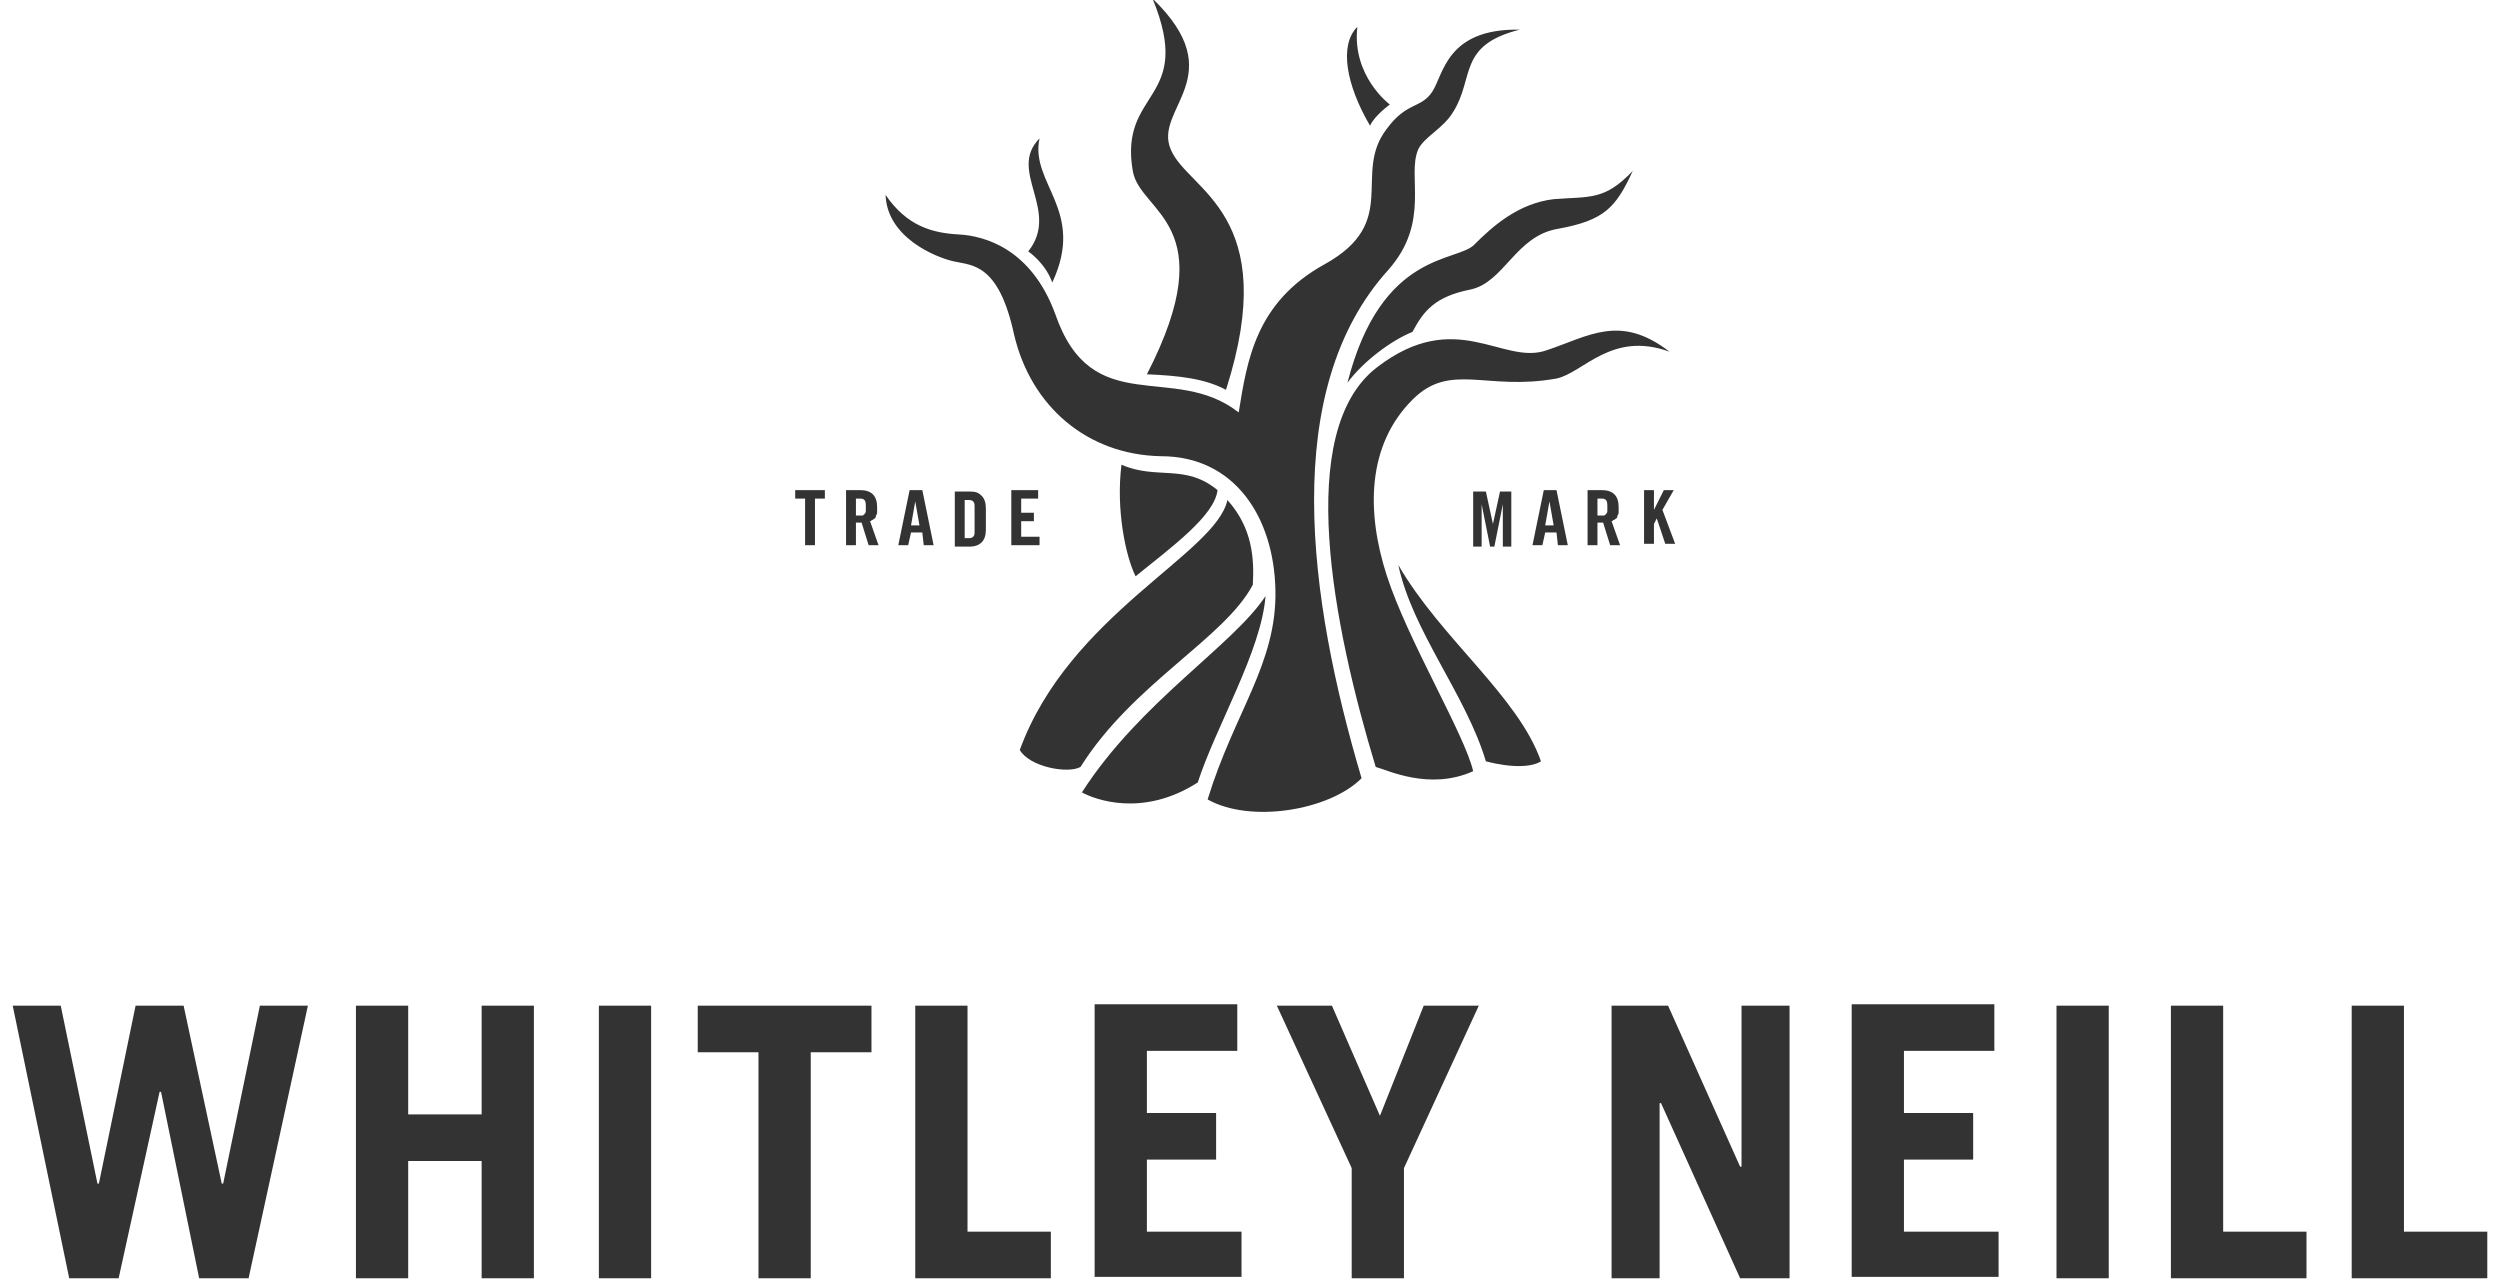
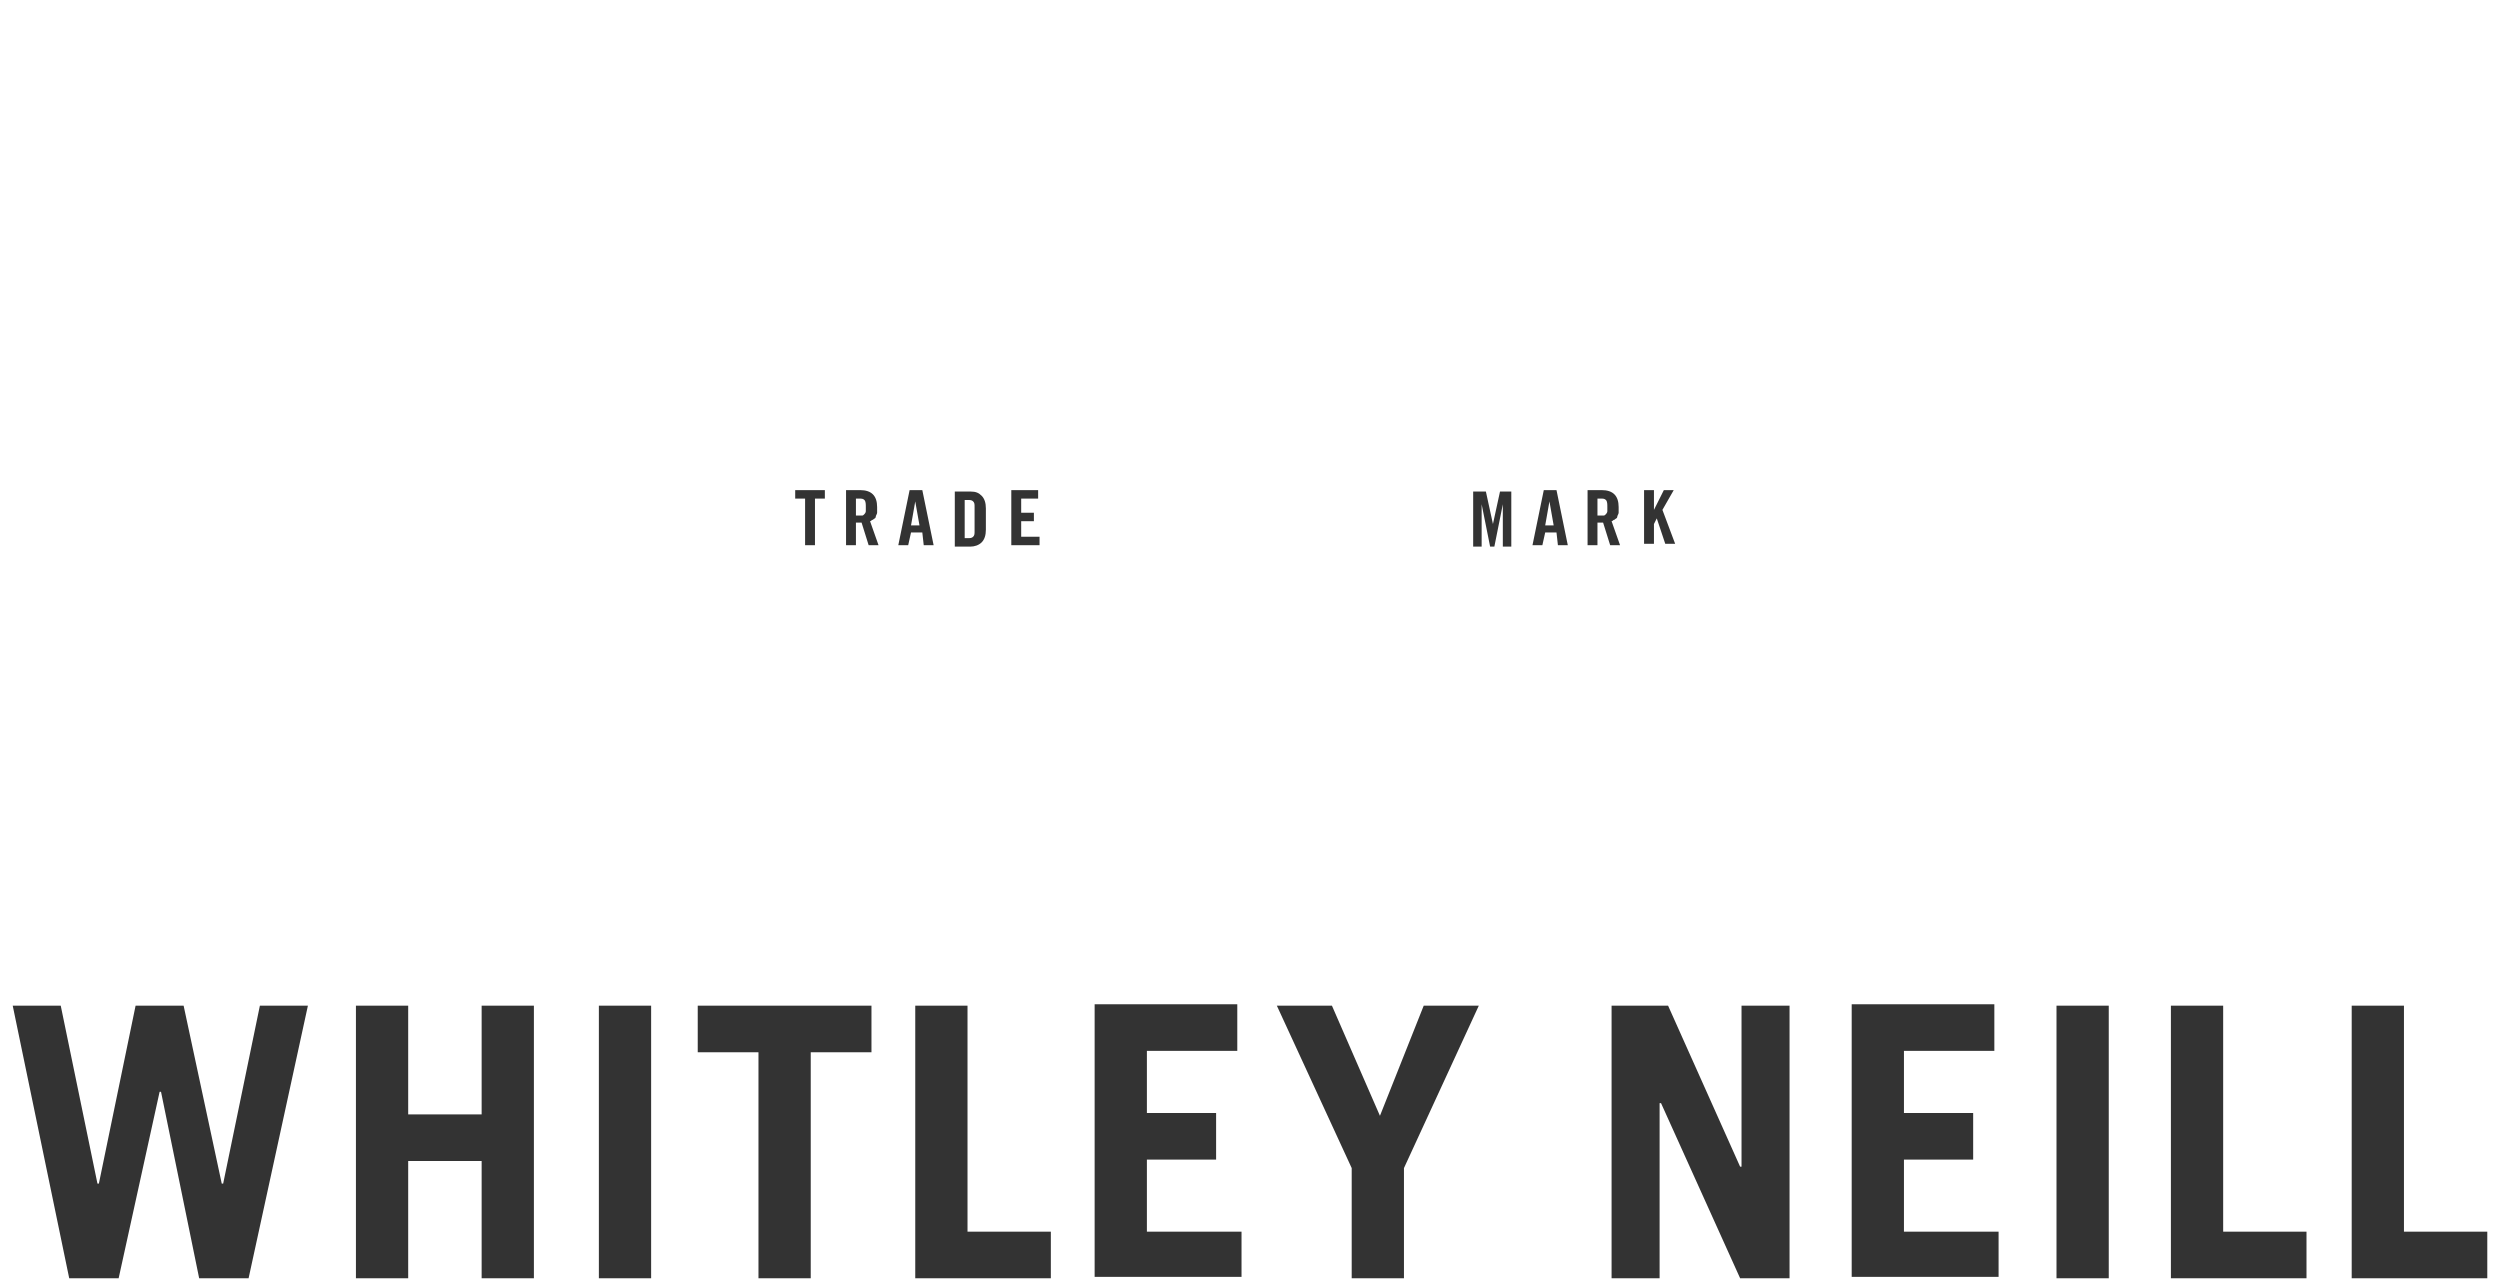
<svg xmlns="http://www.w3.org/2000/svg" version="1.1" id="Layer_1" x="0px" y="0px" viewBox="0 0 177 91" style="enable-background:new 0 0 177 91;" xml:space="preserve">
  <style type="text/css">
	.st0{fill-rule:evenodd;clip-rule:evenodd;fill:#333333;}
</style>
  <desc>Created with Sketch.</desc>
  <g id="Page-1">
    <g id="WHITLEY-NEILL-LOGO-WHITE" transform="translate(0, -85)">
-       <path id="Fill-1" class="st0" d="M95.4,112.1c1.1-1.5,3.1-3,4.6-3.6c0.8-1.5,1.6-2.5,4.1-3c2.4-0.5,3.2-3.8,6.2-4.3    c3.3-0.6,4.1-1.5,5.3-4.1c-2,2.1-3,1.8-5.6,2c-2.5,0.3-4.3,1.9-5.6,3.2C103.2,103.6,97.8,102.7,95.4,112.1z M87.7,114.2    c0.6-3.7,1.2-7.8,6.1-10.5c5.4-3,1.9-6.4,4.4-9.6c1.4-1.9,2.4-1.4,3.2-2.6c0.8-1.2,1-4.5,6.2-4.4c-4.4,1.1-3.2,3.4-4.7,5.8    c-0.7,1.2-2.1,1.8-2.5,2.7c-0.8,1.9,0.9,5.1-2.1,8.5c-7.7,8.5-5.7,23.2-1.9,36c-2.3,2.3-7.9,3.2-10.9,1.5    c1.9-6.2,4.9-9.6,4.8-14.8c-0.1-5.2-2.9-9.5-8.1-9.5c-5.2-0.1-9.2-3.5-10.4-8.6c-1.1-5.1-3-4.9-4.3-5.2c-1.3-0.3-4.7-1.7-4.8-4.7    c1.5,2.2,3.3,2.7,5.2,2.8c1.8,0.1,5.1,1,6.8,5.6C77.3,114.8,83.1,110.6,87.7,114.2z M99,125c1,4.7,4.8,9.2,6.2,13.9    c1.9,0.5,3.3,0.4,3.9,0C107.5,134.3,102,130.2,99,125z M97.4,139.3c-3-9.9-5.8-23.8,0.1-28.3c5.6-4.3,8.9-0.1,12-1.2    c3-1,5.2-2.6,8.7,0.1c-4.1-1.5-6.1,1.5-8,1.9c-5,0.9-7.5-1.2-10.2,1.5c-3.2,3.2-3.3,7.9-1.8,12.5c1.5,4.6,5.5,11.2,6.1,13.8    C101.2,141,98.2,139.5,97.4,139.3z M86.9,120.4c-0.8,3.8-11.2,8.1-14.7,17.7c0.7,1.2,3.4,1.7,4.3,1.2c3.7-5.9,10.2-9.1,12.2-12.9    C88.8,124.6,88.7,122.4,86.9,120.4z M86.2,119.7c-2.3-1.9-4.3-0.7-6.8-1.8c-0.4,3.2,0.3,6.5,1,7.9C83,123.7,86,121.5,86.2,119.7z     M89.6,127.2c-0.3,3.9-3.5,9.2-4.8,13.2c-3.9,2.5-7.3,1.2-8.2,0.7C80.7,134.7,87.3,130.7,89.6,127.2z M72.8,102.8    c0,0,1.2,0.8,1.7,2.2c2.4-5.1-1.6-7-0.9-10.2C71.3,97.1,75.1,99.9,72.8,102.8z M96.1,86.9c-1.3,1.3-0.8,4.1,0.9,7    c0.3-0.7,1.4-1.5,1.4-1.5S95.7,90.4,96.1,86.9z M81.6,84.9c5.7,5.5,0,7.8,1.3,10.7c1.2,2.9,7.9,4.5,3.9,17c-1.5-0.8-3.3-1-5.6-1.1    c5.5-10.7-0.5-11.4-1-14.4C79.2,91.3,84.6,92.2,81.6,84.9z" />
      <path id="Fill-2" class="st0" d="M116.4,123.6v-3.9h0.7v1.4h0l0.7-1.4h0.7l-0.8,1.4l0.9,2.4h-0.7l-0.6-1.8h0l-0.2,0.4v1.4H116.4z     M113.1,121.5h0.2c0.1,0,0.2,0,0.2,0c0.1,0,0.1,0,0.2-0.1c0,0,0.1-0.1,0.1-0.2c0-0.1,0-0.2,0-0.3c0-0.2,0-0.4-0.1-0.5    c-0.1-0.1-0.2-0.1-0.4-0.1h-0.2V121.5z M113.1,123.6h-0.7v-3.9h1c0.4,0,0.7,0.1,0.9,0.3c0.2,0.2,0.3,0.5,0.3,0.9    c0,0.2,0,0.3,0,0.4c0,0.1-0.1,0.2-0.1,0.3c0,0.1-0.1,0.1-0.2,0.2c-0.1,0-0.1,0.1-0.2,0.1l0.6,1.7H114l-0.5-1.6c-0.1,0-0.1,0-0.2,0    c-0.1,0-0.1,0-0.2,0V123.6z M109.4,122.2h0.6l-0.3-1.7h0L109.4,122.2z M109.2,123.6h-0.7l0.8-3.9h0.9l0.8,3.9h-0.7l-0.1-0.9h-0.8    L109.2,123.6z M107,119.8v3.9h-0.6v-3h0l-0.6,3h-0.3l-0.6-3h0v3h-0.6v-3.9h0.9l0.5,2.3h0l0.5-2.3H107z M71.6,123.6v-3.9h1.9v0.6    h-1.2v1h0.9v0.6h-0.9v1.1h1.3v0.6H71.6z M68.3,123.1h0.2c0.2,0,0.3,0,0.4-0.1c0.1-0.1,0.1-0.2,0.1-0.4v-1.7c0-0.2,0-0.3-0.1-0.4    c-0.1-0.1-0.2-0.1-0.4-0.1h-0.2V123.1z M67.6,119.8h1.1c0.4,0,0.6,0.1,0.8,0.3c0.2,0.2,0.3,0.5,0.3,0.9v1.5c0,0.4-0.1,0.7-0.3,0.9    c-0.2,0.2-0.5,0.3-0.8,0.3h-1.1V119.8z M64.5,122.2h0.6l-0.3-1.7h0L64.5,122.2z M64.3,123.6h-0.7l0.8-3.9h0.9l0.8,3.9h-0.7    l-0.1-0.9h-0.8L64.3,123.6z M60.6,121.5h0.2c0.1,0,0.2,0,0.2,0c0.1,0,0.1,0,0.2-0.1c0,0,0.1-0.1,0.1-0.2c0-0.1,0-0.2,0-0.3    c0-0.2,0-0.4-0.1-0.5c-0.1-0.1-0.2-0.1-0.4-0.1h-0.2V121.5z M60.6,123.6h-0.7v-3.9h1c0.4,0,0.7,0.1,0.9,0.3    c0.2,0.2,0.3,0.5,0.3,0.9c0,0.2,0,0.3,0,0.4c0,0.1-0.1,0.2-0.1,0.3c0,0.1-0.1,0.1-0.2,0.2c-0.1,0-0.1,0.1-0.2,0.1l0.6,1.7h-0.7    L61,122c0,0-0.1,0-0.2,0c-0.1,0-0.1,0-0.2,0V123.6z M57,120.3h-0.7v-0.6h2.1v0.6h-0.7v3.3H57V120.3z M4.9,175.5h3.5l2.9-13.2h0.1    l2.7,13.2h3.5l4.2-19.3h-3.4l-2.6,12.6h-0.1l-2.7-12.6H9.6l-2.6,12.6H6.9l-2.6-12.6H0.9L4.9,175.5z M28.9,175.5v-8.3h5.2v8.3h3.7    v-19.3h-3.7v7.7h-5.2v-7.7h-3.7v19.3H28.9z M42.4,175.5h3.7v-19.3h-3.7V175.5z M49.4,156.2v3.3h4.3v16h3.7v-16h4.3v-3.3H49.4z     M74.4,175.5v-3.3h-5.9v-16h-3.7v19.3H74.4z M87.9,175.5v-3.3h-6.7v-5.1h4.9v-3.3h-4.9v-4.4h6.4v-3.3H77.5v19.3H87.9z M94.3,156.2    h-3.9l5.3,11.5v7.8h3.7v-7.8l5.3-11.5h-3.9l-3.1,7.8L94.3,156.2z M117.5,175.5v-12.4h0.1l5.6,12.4h3.5v-19.3h-3.4v11.4h-0.1    l-5.1-11.4h-4v19.3H117.5z M141.5,175.5v-3.3h-6.7v-5.1h4.9v-3.3h-4.9v-4.4h6.4v-3.3h-10.1v19.3H141.5z M145.6,175.5h3.7v-19.3    h-3.7V175.5z M163.3,175.5v-3.3h-5.9v-16h-3.7v19.3H163.3z M176.1,175.5v-3.3h-5.9v-16h-3.7v19.3H176.1z" />
    </g>
  </g>
</svg>